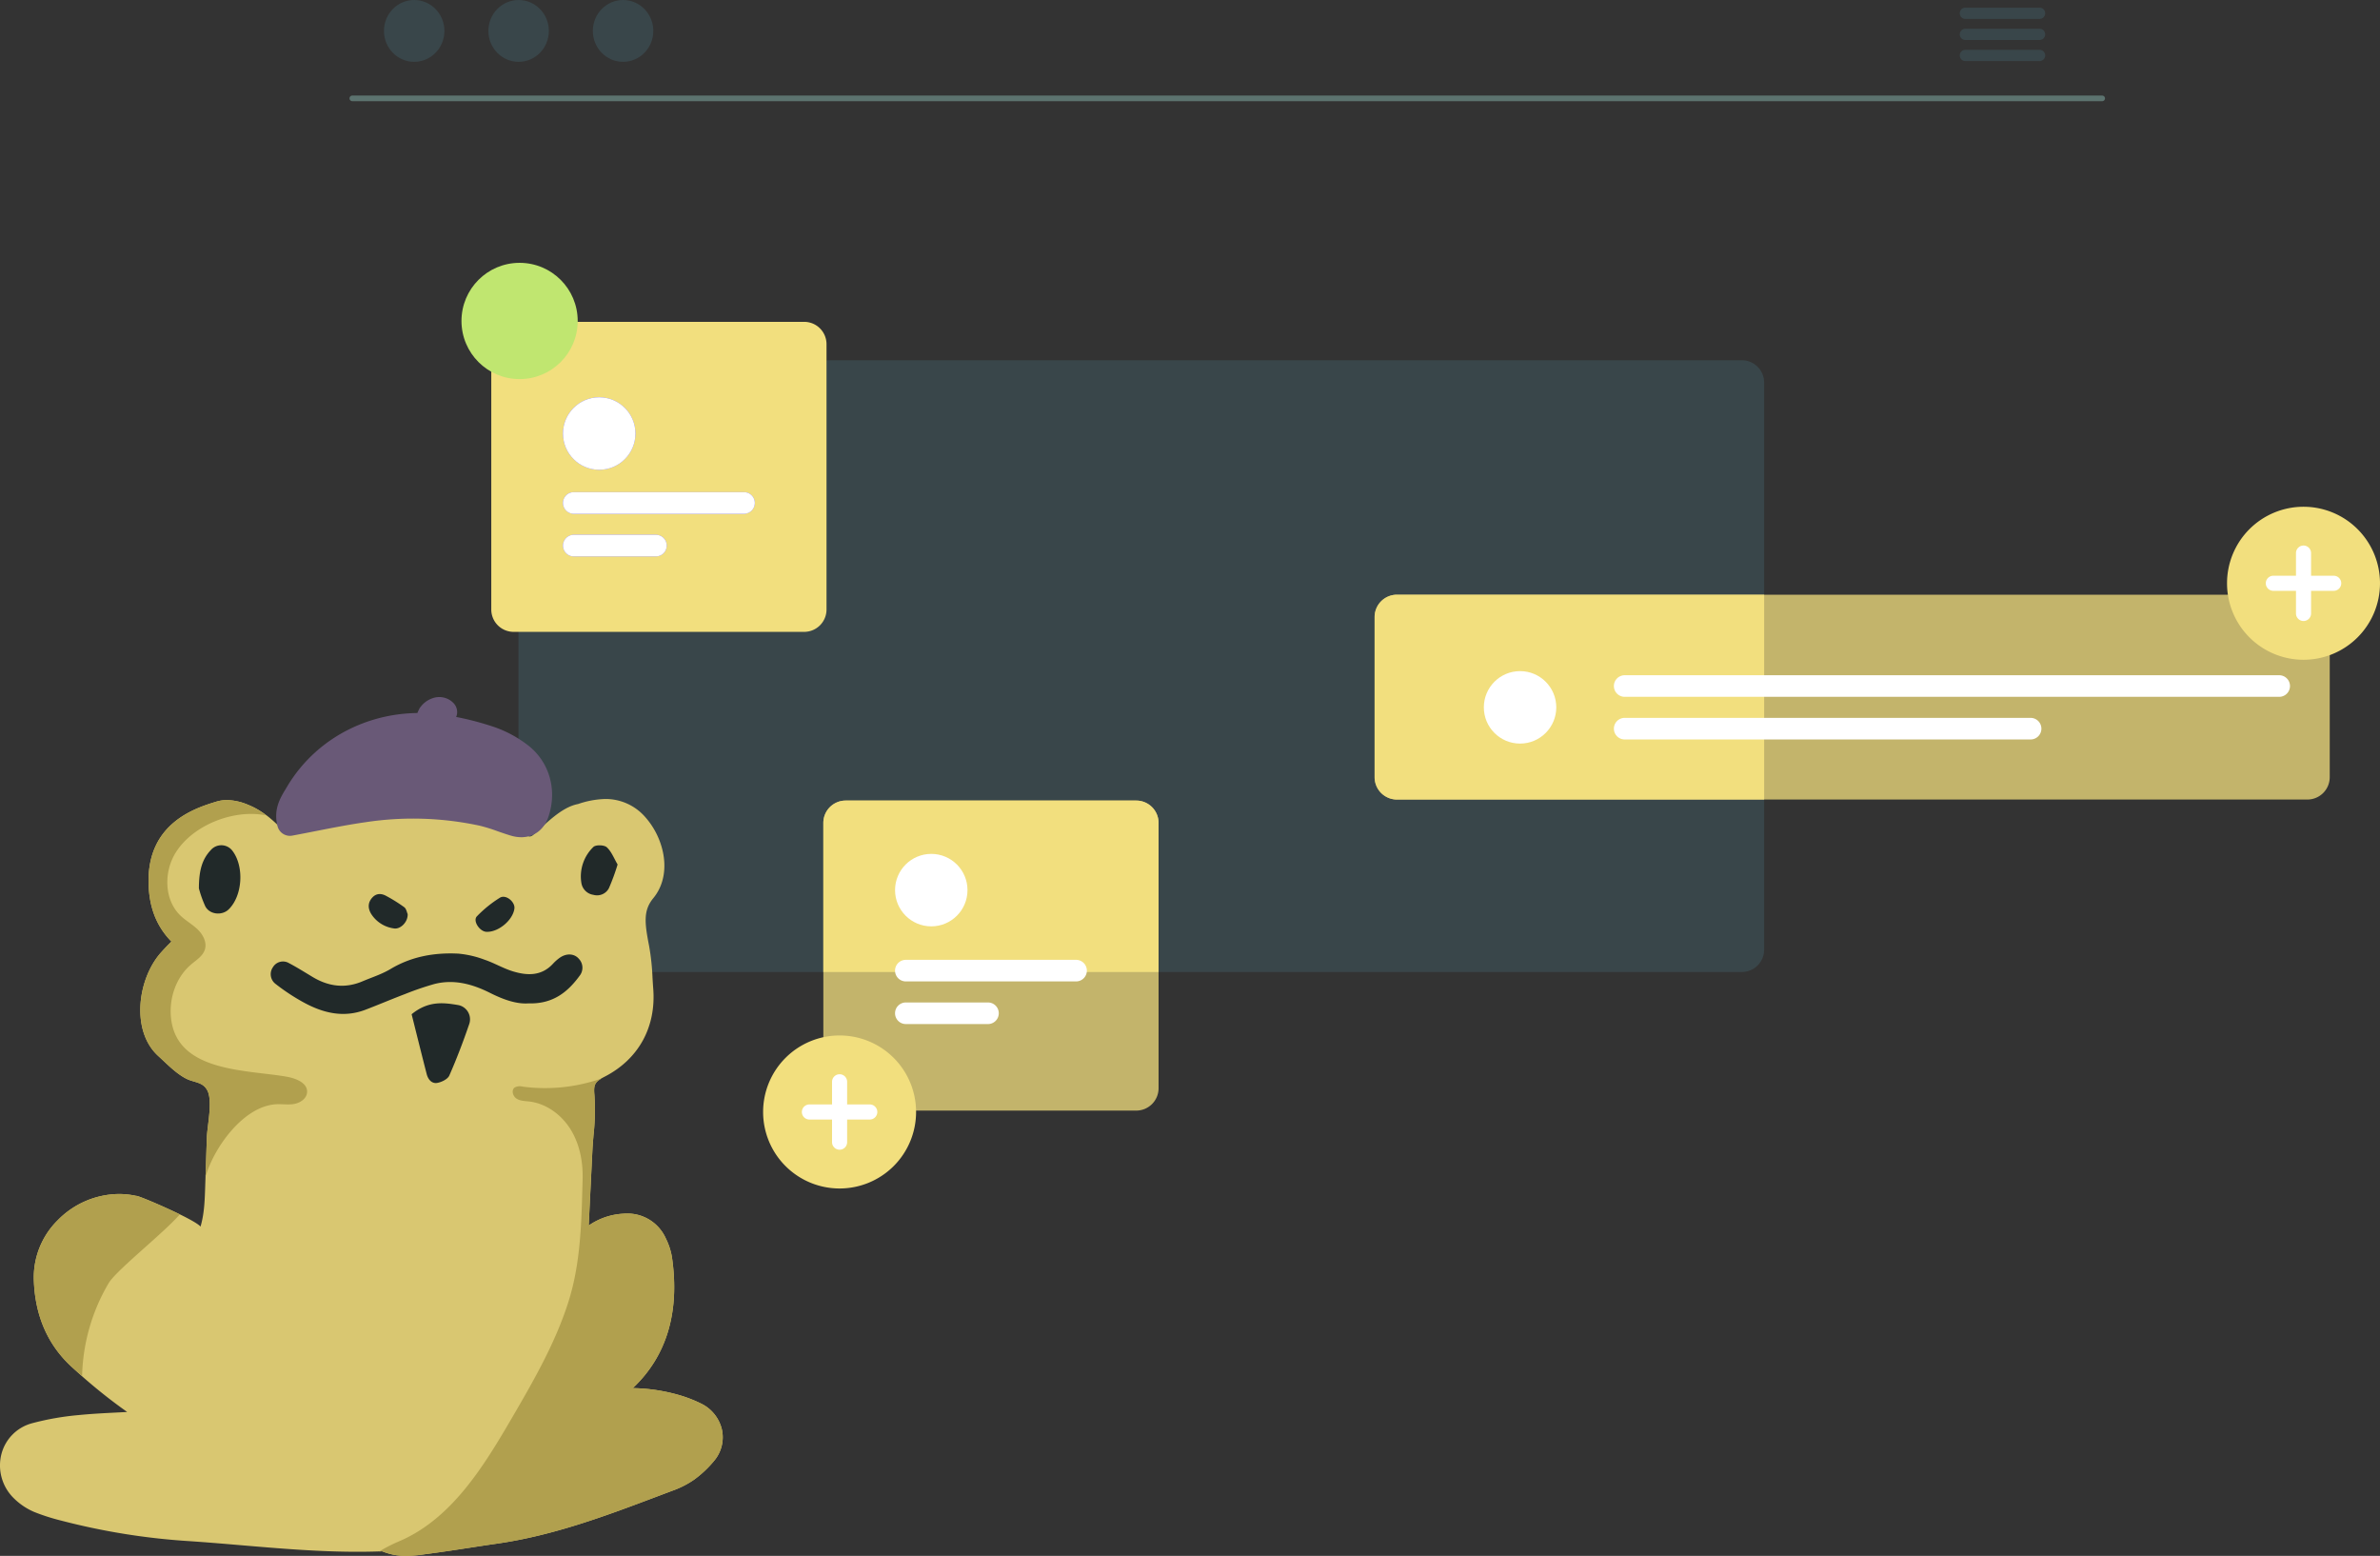
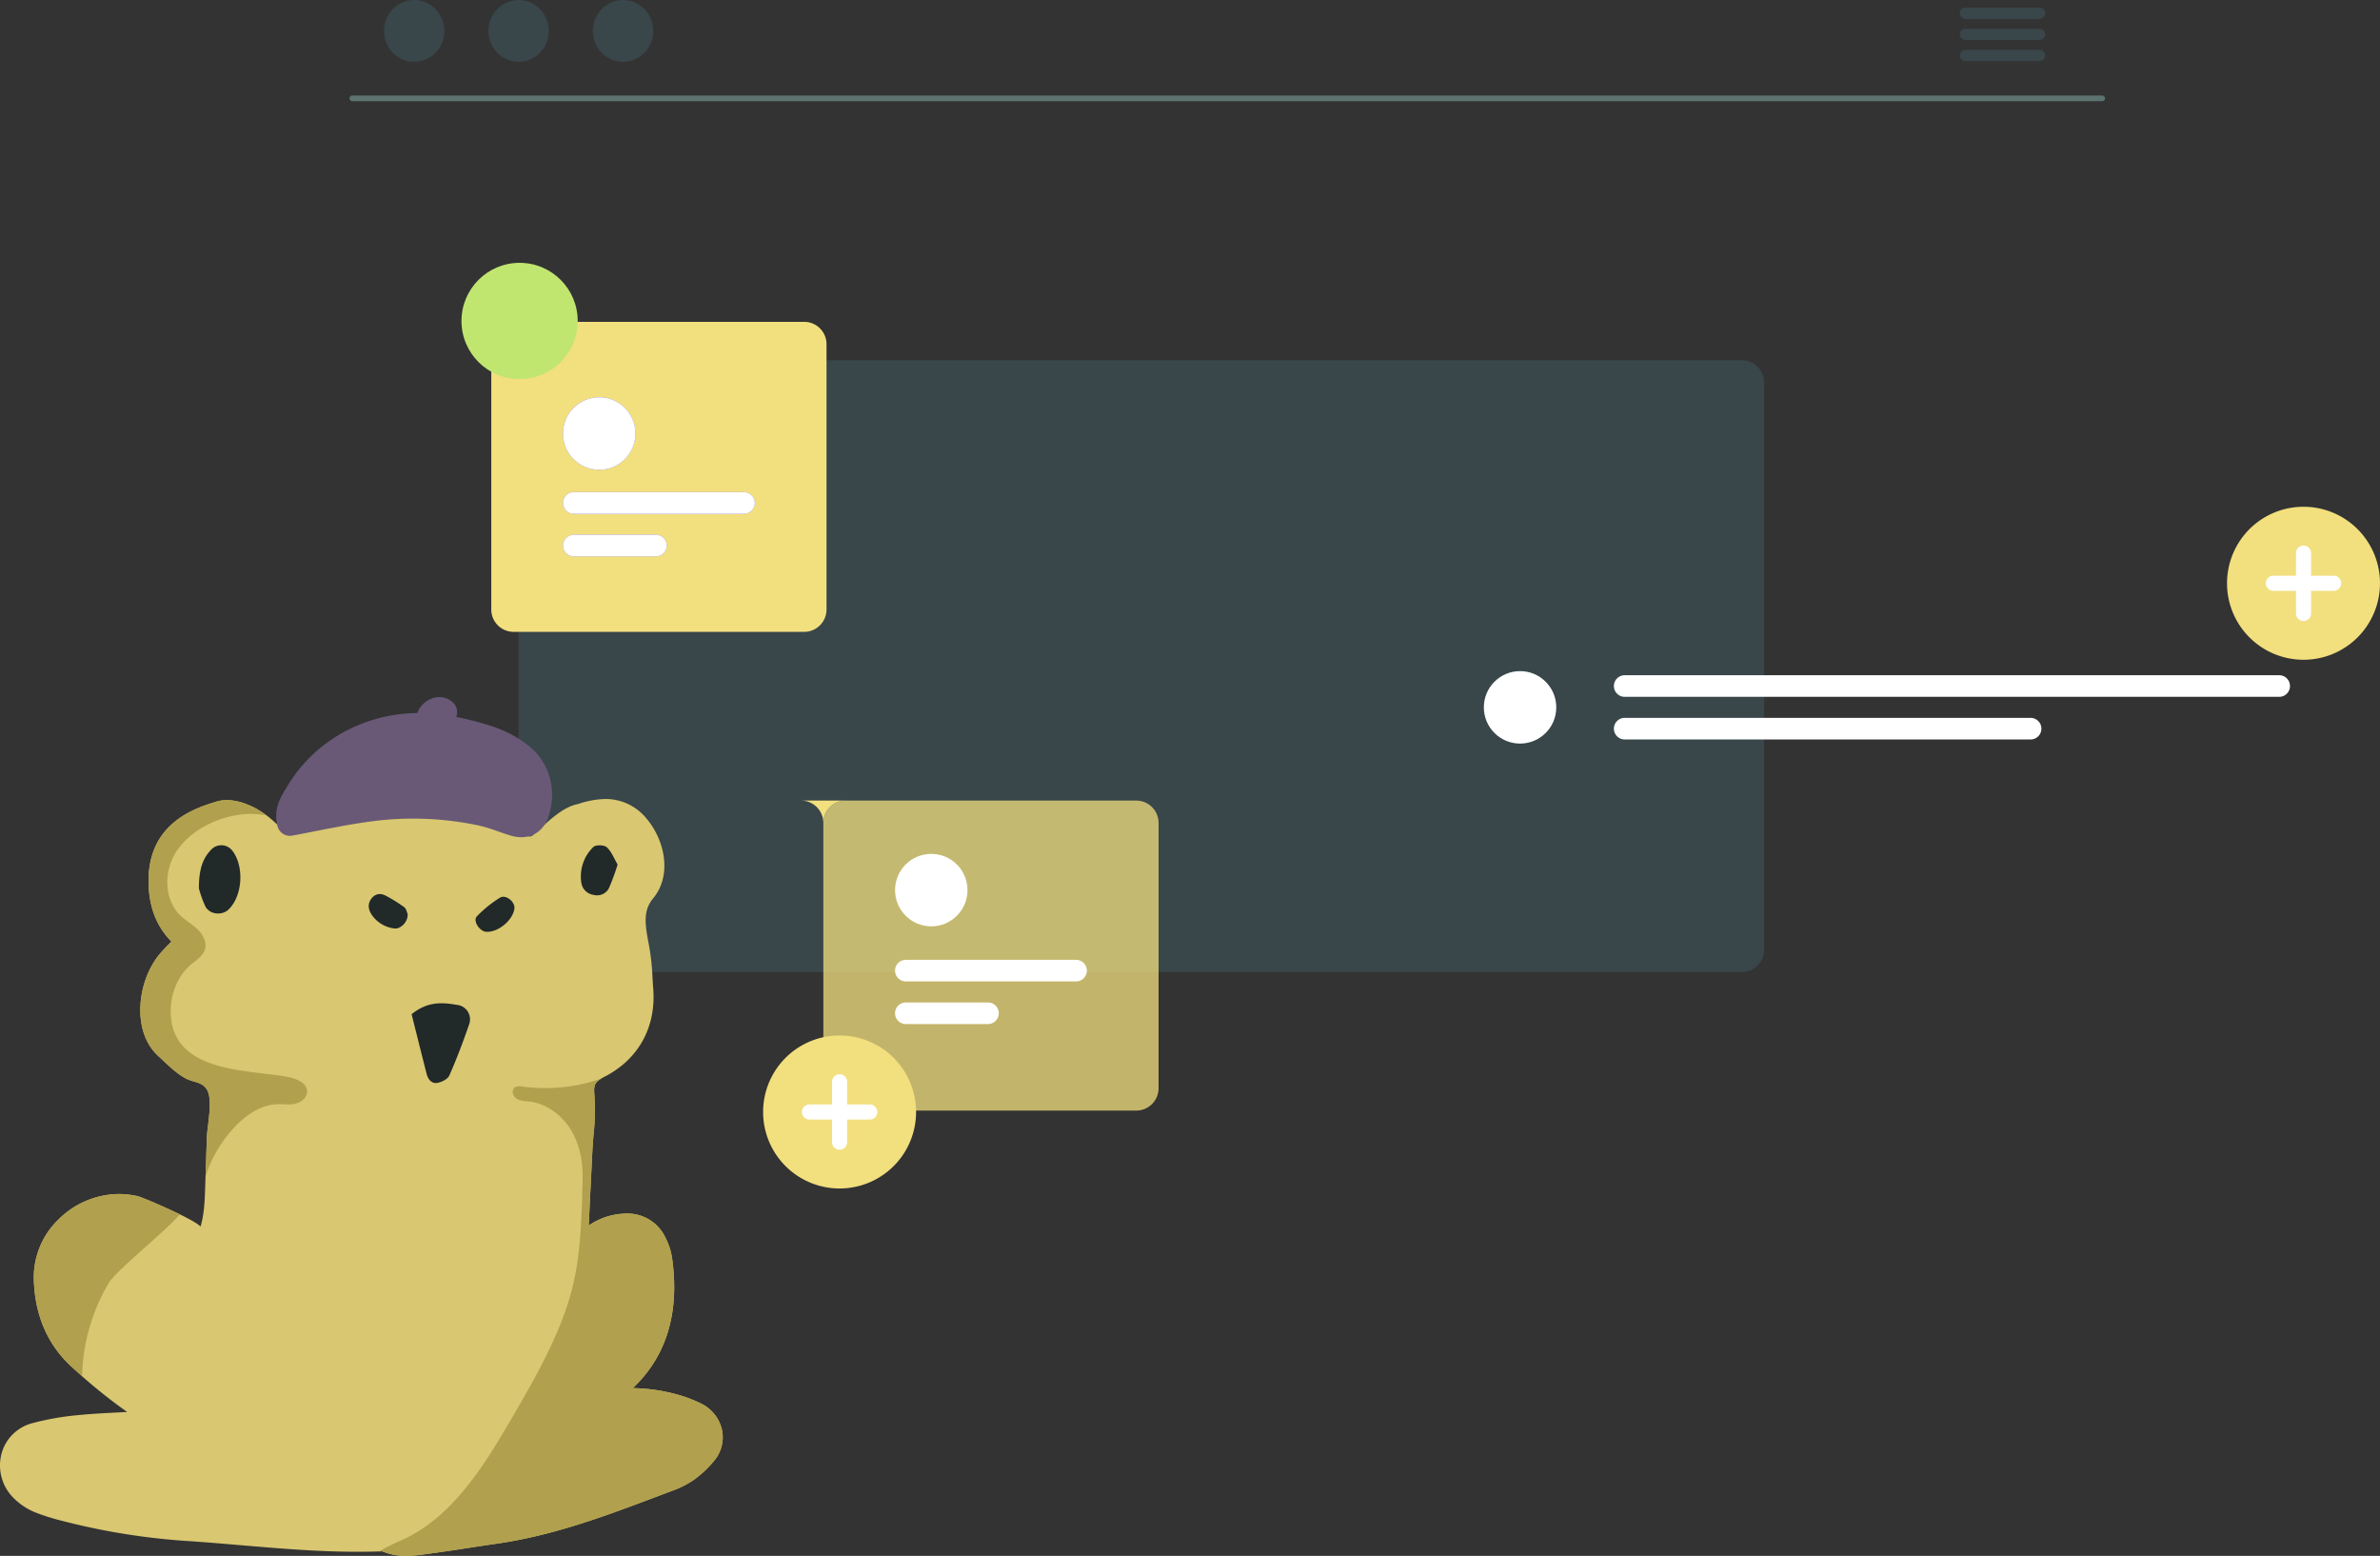
<svg xmlns="http://www.w3.org/2000/svg" width="860.034" height="562.072" viewBox="0 0 860.034 562.072">
  <rect x="0" y="0" width="860.034" height="562.072" fill="#333333" stroke="none" />
  <g transform="translate(-1907.445 -8556.945)">
    <path d="M948.262,208.065H315.939a1.015,1.015,0,1,1,0-2.031H948.262a1.015,1.015,0,1,1,0,2.031Z" transform="translate(1718.82 8385.433)" fill="#5c736f" />
    <ellipse cx="10.925" cy="11.169" rx="10.925" ry="11.169" transform="translate(2046.189 8556.945)" fill="#39464a" />
    <ellipse cx="10.925" cy="11.169" rx="10.925" ry="11.169" transform="translate(2083.931 8556.945)" fill="#39464a" />
    <ellipse cx="10.925" cy="11.169" rx="10.925" ry="11.169" transform="translate(2121.673 8556.945)" fill="#39464a" />
    <path d="M925.645,174.281h-26.81a2.03,2.03,0,1,0,0,4.06h26.81a2.03,2.03,0,1,0,0-4.06Z" transform="translate(1718.82 8385.433)" fill="#39464a" />
    <path d="M925.645,181.9h-26.81a2.03,2.03,0,1,0,0,4.06h26.81a2.03,2.03,0,1,0,0-4.06Z" transform="translate(1718.82 8385.433)" fill="#39464a" />
    <path d="M925.645,189.511h-26.81a2.03,2.03,0,1,0,0,4.06h26.81a2.03,2.03,0,1,0,0-4.06Z" transform="translate(1718.82 8385.433)" fill="#39464a" />
    <path d="M808.054,287.654H374.044a8.07,8.07,0,0,0-8.07,8.06v204.87a8.079,8.079,0,0,0,8.07,8.07h434.01a8.077,8.077,0,0,0,8.06-8.07V295.714a8.068,8.068,0,0,0-8.06-8.06Z" transform="translate(1728.82 8399.433)" fill="#39464a" />
-     <path d="M1022.43,460.35H693.418a8.076,8.076,0,0,1-8.066-8.066V394.416a8.075,8.075,0,0,1,8.066-8.066h329.01a8.075,8.075,0,0,1,8.066,8.066v57.868a8.076,8.076,0,0,1-8.064,8.066Z" transform="translate(1718.82 8385.433)" fill="#f2df7e" opacity="0.75" />
-     <path d="M693.414,386.354a8.068,8.068,0,0,0-8.06,8.06v57.87a8.077,8.077,0,0,0,8.06,8.07h132.7v-74Z" transform="translate(1718.82 8385.433)" fill="#f2df7e" />
    <circle cx="13.089" cy="13.089" r="13.089" transform="translate(2443.643 8799.393)" fill="#fff" />
    <path d="M1012.23,423.246H775.72a3.9,3.9,0,1,1,0-7.8h236.514a3.9,3.9,0,0,1,0,7.8Z" transform="translate(1718.82 8385.433)" fill="#fff" />
    <path d="M922.4,438.648H775.72a3.9,3.9,0,0,1,0-7.8H922.4a3.9,3.9,0,1,1,0,7.8Z" transform="translate(1718.82 8385.433)" fill="#fff" />
    <path d="M599.221,572.724H494.21a8.076,8.076,0,0,1-8.066-8.066V468.79a8.075,8.075,0,0,1,8.066-8.066H599.221a8.075,8.075,0,0,1,8.066,8.066v95.868a8.076,8.076,0,0,1-8.066,8.066Z" transform="translate(1718.82 8385.433)" fill="#f2df7e" opacity="0.75" />
    <path d="M1021.02,409.86a27.638,27.638,0,1,1,27.638-27.638A27.638,27.638,0,0,1,1021.02,409.86Z" transform="translate(1718.82 8385.433)" fill="#f2df7e" />
    <path d="M1031.93,379.5h-8.179v-8.179a2.726,2.726,0,0,0-5.453,0V379.5h-8.179a2.726,2.726,0,1,0,0,5.453h8.179v8.179a2.726,2.726,0,0,0,5.453,0v-8.179h8.179a2.726,2.726,0,1,0,0-5.453Z" transform="translate(1718.82 8385.433)" fill="#fff" />
-     <path d="M599.224,460.724H494.214a8.079,8.079,0,0,0-8.07,8.07v53.86h121.14v-53.86a8.077,8.077,0,0,0-8.06-8.07Z" transform="translate(1718.82 8385.433)" fill="#f2df7e" />
+     <path d="M599.224,460.724H494.214a8.079,8.079,0,0,0-8.07,8.07v53.86v-53.86a8.077,8.077,0,0,0-8.06-8.07Z" transform="translate(1718.82 8385.433)" fill="#f2df7e" />
    <circle cx="13.089" cy="13.089" r="13.089" transform="translate(2230.88 8865.419)" fill="#fff" />
    <path d="M577.472,526.06H515.958a3.9,3.9,0,1,1,0-7.8h61.514a3.9,3.9,0,0,1,0,7.8Z" transform="translate(1718.82 8385.433)" fill="#fff" />
    <path d="M545.641,541.462H515.958a3.9,3.9,0,0,1,0-7.8h29.684a3.9,3.9,0,0,1,0,7.8Z" transform="translate(1718.82 8385.433)" fill="#fff" />
    <path d="M492.021,600.86a27.638,27.638,0,1,1,27.638-27.638A27.638,27.638,0,0,1,492.021,600.86Z" transform="translate(1718.82 8385.433)" fill="#f2df7e" />
    <path d="M502.926,570.5h-8.179v-8.179a2.726,2.726,0,1,0-5.453,0V570.5h-8.179a2.726,2.726,0,0,0,0,5.453h8.179v8.179a2.726,2.726,0,1,0,5.453,0v-8.179h8.179a2.726,2.726,0,1,0,0-5.453Z" transform="translate(1718.82 8385.433)" fill="#fff" />
    <path d="M479.228,399.779H374.218a8.076,8.076,0,0,1-8.066-8.066V295.845a8.075,8.075,0,0,1,8.066-8.066h105.01a8.075,8.075,0,0,1,8.066,8.066v95.868a8.076,8.076,0,0,1-8.066,8.066Z" transform="translate(1718.82 8385.433)" fill="#f2df7e" />
    <circle cx="13.089" cy="13.089" r="13.089" transform="translate(2110.888 8700.474)" fill="#6c63ff" />
    <path d="M457.48,357.115H395.966a3.9,3.9,0,1,1,0-7.8H457.48a3.9,3.9,0,0,1,0,7.8Z" transform="translate(1718.82 8385.433)" fill="#6c63ff" />
    <path d="M425.649,372.517H395.966a3.9,3.9,0,1,1,0-7.8H425.65a3.9,3.9,0,0,1,0,7.8Z" transform="translate(1718.82 8385.433)" fill="#6c63ff" />
    <circle cx="13.089" cy="13.089" r="13.089" transform="translate(2110.888 8700.474)" fill="#fff" />
    <path d="M457.48,357.115H395.966a3.9,3.9,0,1,1,0-7.8H457.48a3.9,3.9,0,0,1,0,7.8Z" transform="translate(1718.82 8385.433)" fill="#fff" />
    <path d="M425.649,372.517H395.966a3.9,3.9,0,1,1,0-7.8H425.65a3.9,3.9,0,0,1,0,7.8Z" transform="translate(1718.82 8385.433)" fill="#fff" />
    <circle cx="21" cy="21" r="21" transform="translate(2074.204 8651.896)" fill="#c0e670" />
    <g transform="translate(2489.563 -666.637)">
      <path d="M567.6-1338.37a32.643,32.643,0,0,0-9.83,1.823c-6.077,1.133-11.674,7.224-16.088,11.036a2.178,2.178,0,0,1-1.377.7,2.292,2.292,0,0,1-1.043-.428c-7.924-4.876-18.575-6.7-27.709-7.348-11.922-.856-23.813.608-35.554,2.569-7.951,1.34-16.549.359-23.926,3.895-4.033-4.157-8.04-8-13.562-10.152a20.555,20.555,0,0,0-7.577-1.7,13.2,13.2,0,0,0-3.79.539c-7.487,2.293-25.023,7.638-24.581,29.419.167,8.287,2.593,14.917,7.416,20.248.29.332.576.621.851.912-1.211,1.2-2.463,2.486-3.684,3.853-8.625,9.585-11.026,28.452-1.072,37.485,3.081,2.8,6.261,6.174,9.971,8.121,2.923,1.547,6.025,1.119,7.729,4.254,2.065,3.812,0,12.8-.145,17.071q-.307,9.095-.615,18.176c-.159,4.71-.327,9.489-1.673,14.005-2.21-2.707-23.171-11.6-23.171-11.077a28.581,28.581,0,0,0-6.329-.7,31.343,31.343,0,0,0-22.2,9.572,29.016,29.016,0,0,0-8.548,21.035c.33,13.37,5.124,24.253,14.248,32.347a192.948,192.948,0,0,0,19.494,15.787c-1.387.083-2.773.152-4.138.221-4.389.221-8.928.456-13.48.912a98.825,98.825,0,0,0-16.8,2.956,15.561,15.561,0,0,0-11.022,11.132,16.545,16.545,0,0,0,4.36,15.828,23.546,23.546,0,0,0,7.566,5.11,74.883,74.883,0,0,0,9.642,3.08,243.508,243.508,0,0,0,45.34,7.362c6.561.428,13.268.995,19.755,1.547,13.674,1.16,27.813,2.362,41.983,2.362,2.633,0,5.235-.042,7.735-.124l.885-.041c.1,0,.2-.014.307-.014a22.193,22.193,0,0,0,8.718,1.657,47.6,47.6,0,0,0,6.364-.539l.975-.138c5.131-.663,10.276-1.45,15.252-2.21,3.3-.511,6.7-1.036,10.037-1.505,20.607-2.942,39.743-10.165,58.25-17.154l5.036-1.906a33.275,33.275,0,0,0,8.112-4.088,39.167,39.167,0,0,0,7.32-6.92,13.146,13.146,0,0,0,2.736-11.091,13.97,13.97,0,0,0-7.554-9.475,49.407,49.407,0,0,0-7.588-2.97,64.324,64.324,0,0,0-17.063-2.61c12.262-11.6,17.013-27.5,14.127-47.319a23.845,23.845,0,0,0-2.207-6.74,15.151,15.151,0,0,0-13.968-9.005c-.463,0-.935.014-1.4.055a24.02,24.02,0,0,0-12.5,4.282c.254-5.262.512-10.5.768-15.662l.559-11.367c.088-1.8.242-3.619.4-5.552a82,82,0,0,0,.336-14.558c-.359-3.936.127-4.806,3.708-6.643,12.259-6.312,18.654-17.928,17.544-31.864-.1-1.271-.177-2.555-.253-3.826a84.942,84.942,0,0,0-1.235-11.547c-1.7-8.646-2.061-12.9,1.554-17.292,3.5-4.268,4.739-10.069,3.494-16.339a27.948,27.948,0,0,0-6.751-13.259,18.976,18.976,0,0,0-14.15-6.188" transform="translate(-931 10850.593)" fill="#d9c771" />
-       <path d="M512.867-1279.931c-4.416.318-9.2-1.422-13.91-3.784-6.381-3.2-13.118-5.069-20.294-3.163a107.224,107.224,0,0,0-10.384,3.563c-4.813,1.823-9.551,3.854-14.363,5.69-7.889,3.011-15.3,1.188-22.34-2.666a74.767,74.767,0,0,1-10.161-6.7,4.4,4.4,0,0,1-.921-5.994,4.243,4.243,0,0,1,5.8-1.491c2.939,1.547,5.755,3.328,8.609,5.041,5.758,3.439,11.741,4.2,18.01,1.52,3.385-1.437,6.965-2.555,10.095-4.434,7.607-4.544,15.864-5.98,24.483-5.552a35.971,35.971,0,0,1,9.526,2.21c3.49,1.174,6.724,3.135,10.237,4.2,5.137,1.561,10.247,1.74,14.389-2.693a16.574,16.574,0,0,1,2.478-2.21c2.507-1.754,5.327-1.547,6.958.387a4.679,4.679,0,0,1,.221,6.146c-4.313,5.884-9.634,10.193-18.429,9.93" transform="translate(-903.996 10865.991)" fill="#212929" />
      <path d="M400.92-1310.664c.01-6.381,1.108-10.525,4.331-13.895a5.016,5.016,0,0,1,7.7.18c4.414,5.635,3.786,16.312-1.251,21.256-2.388,2.362-6.914,1.934-8.473-1.105a39.939,39.939,0,0,1-2.3-6.436" transform="translate(-911.164 10855.207)" fill="#212929" />
      <path d="M514.126-1319.331a77.813,77.813,0,0,1-3.146,8.577,4.832,4.832,0,0,1-5.6,2.389,5.153,5.153,0,0,1-4.356-4.364,14.783,14.783,0,0,1,4.349-12.928c.845-.843,3.9-.76,4.837.1,1.718,1.561,2.616,4.033,3.916,6.229" transform="translate(-873.068 10855.214)" fill="#212929" />
      <path d="M477.189-1300.138c-2.458-.138-4.96-3.978-3.4-5.594a43.439,43.439,0,0,1,8.32-6.726c2.139-1.312,5.547,1.506,5.229,3.936-.557,4.226-5.865,8.619-10.153,8.384" transform="translate(-883.572 10860.343)" fill="#212929" />
      <path d="M459.423-1306.276c.131,2.9-2.652,5.608-4.989,5.179a11.535,11.535,0,0,1-8.125-5.124c-1.287-2.044-1.371-4.171.367-6.05,1.464-1.575,3.28-1.505,5-.552a56.113,56.113,0,0,1,6.518,4.074c.754.566.949,1.879,1.225,2.472" transform="translate(-894.227 10860.072)" fill="#212929" />
      <path d="M456.576-1280.978c6.045-4.945,11.574-4.213,16.983-3.287a5.253,5.253,0,0,1,3.805,6.92c-2.148,6.257-4.5,12.458-7.167,18.508-.579,1.312-2.753,2.376-4.353,2.666-2.012.359-3.329-1.271-3.826-3.2-1.823-7.072-3.577-14.171-5.442-21.6" transform="translate(-889.95 10870.961)" fill="#212929" />
      <path d="M511.781-1349.465a43.009,43.009,0,0,0-11.943-6.367,107.812,107.812,0,0,0-17.943-4.351c-23.143-3.494-45.457,6.726-56.87,26.021l-.519.87c-1.883,3.108-4.463,7.348-2.869,13.356a4.623,4.623,0,0,0,5.318,3.37c2.979-.552,5.877-1.119,8.726-1.685,6.141-1.2,11.939-2.334,17.774-3.163a114.445,114.445,0,0,1,41.264,1.271,60.087,60.087,0,0,1,6.421,1.989c1.575.552,3.206,1.119,4.888,1.616a13.22,13.22,0,0,0,3.7.552c4.559,0,8.236-2.707,9.826-7.486,3.264-9.82.211-20.027-7.773-25.994" transform="translate(-903.457 10842.021)" fill="#695977" />
      <path d="M471.275-1362.757a7.142,7.142,0,0,0-7.681-1.851,8.865,8.865,0,0,0-4.228,3.025,3.262,3.262,0,0,0-.657,1.036,7.912,7.912,0,0,0-.674,1.616,1.578,1.578,0,0,0,1.077,1.906,1.322,1.322,0,0,0,.33.014,5.508,5.508,0,0,0,2.392,1.561,16.092,16.092,0,0,0,4.2.773,6.841,6.841,0,0,0,4.155-.981,4.892,4.892,0,0,0,2.251-3.191,4.759,4.759,0,0,0-1.162-3.909" transform="translate(-889.414 10840.438)" fill="#695977" />
      <path d="M394.8-1234.345a28.564,28.564,0,0,0-6.329-.7,31.337,31.337,0,0,0-22.194,9.572,29.011,29.011,0,0,0-8.549,21.035c.33,13.37,5.124,24.253,14.248,32.347,1.012.9,2.156,1.865,3.207,2.776a69.084,69.084,0,0,1,9.581-33.507c2.124-3.591,12.5-12.168,20.049-19.185,2.254-2.085,4.228-4.033,5.685-5.663-6.817-3.356-15.7-7.017-15.7-6.671" transform="translate(-927.63 10889.976)" fill="#b1a04e" />
      <path d="M441.1-1228.287c2.254-.387,4.594-1.934,4.753-4.213a3.513,3.513,0,0,0-.34-1.809c-1.061-2.2-4.331-3.356-7.027-3.84-14.342-2.528-39.276-1.561-41.74-20.69-.941-7.292,1.616-15.207,7.353-19.986,1.859-1.547,4.1-2.956,4.82-5.262.8-2.555-.63-5.331-2.551-7.21s-4.331-3.19-6.269-5.055c-5.945-5.7-6.073-15.8-1.7-22.79,6.29-10.041,21.173-15.773,32.648-13.4a27.052,27.052,0,0,0-6.529-3.84,20.564,20.564,0,0,0-7.577-1.713,13.2,13.2,0,0,0-3.79.552c-7.487,2.292-25.024,7.638-24.582,29.419.167,8.287,2.594,14.917,7.417,20.248.29.332.575.622.851.912-1.211,1.2-2.464,2.486-3.684,3.854-8.624,9.585-11.027,28.452-1.073,37.485,3.083,2.8,6.261,6.174,9.972,8.121,2.921,1.533,6.023,1.119,7.728,4.254,2.065,3.812,0,12.8-.145,17.072q-.234,7-.472,13.991c.083-.249.214-.483.289-.718,3.1-9.972,13.317-24.281,24.809-25.262,2.276-.193,4.588.249,6.841-.124" transform="translate(-917.007 10850.7)" fill="#b1a04e" />
      <path d="M564.405-1147.825a49.368,49.368,0,0,0-7.589-2.97,64.315,64.315,0,0,0-17.063-2.61c12.263-11.6,17.013-27.5,14.127-47.319a23.656,23.656,0,0,0-2.206-6.74,15.151,15.151,0,0,0-13.969-9.005c-.463,0-.934.014-1.4.055a24.016,24.016,0,0,0-12.5,4.282c.254-5.262.512-10.5.768-15.662l.559-11.367c.087-1.8.24-3.619.4-5.552a81.812,81.812,0,0,0,.334-14.558c-.312-3.439.151-4.558,2.624-6.008a61.613,61.613,0,0,1-28.61,2.956,3.8,3.8,0,0,0-2.877.345c-1.242.981-.622,3.135.706,3.992s3,.856,4.57,1.036c6.2.718,11.722,4.82,15,10.138s4.486,11.712,4.315,17.969c-.315,11.312-.49,22.734-2.554,33.853a85.824,85.824,0,0,1-2.575,10.4c-4.728,14.9-12.609,28.563-20.436,41.988-10.239,17.568-21.679,36.187-40.3,44.349a56.674,56.674,0,0,0-7.624,3.853l.739-.041c.1,0,.2-.014.308-.014a22.444,22.444,0,0,0,8.719,1.657,45.283,45.283,0,0,0,6.363-.552l.975-.124c5.13-.663,10.276-1.45,15.252-2.224,3.3-.5,6.7-1.022,10.037-1.505,20.607-2.928,39.743-10.151,58.248-17.14l5.037-1.906a33.324,33.324,0,0,0,8.112-4.088,39.2,39.2,0,0,0,7.319-6.92,13.142,13.142,0,0,0,2.738-11.091,13.977,13.977,0,0,0-7.554-9.475" transform="translate(-893.176 10878.453)" fill="#b1a04e" />
    </g>
  </g>
</svg>